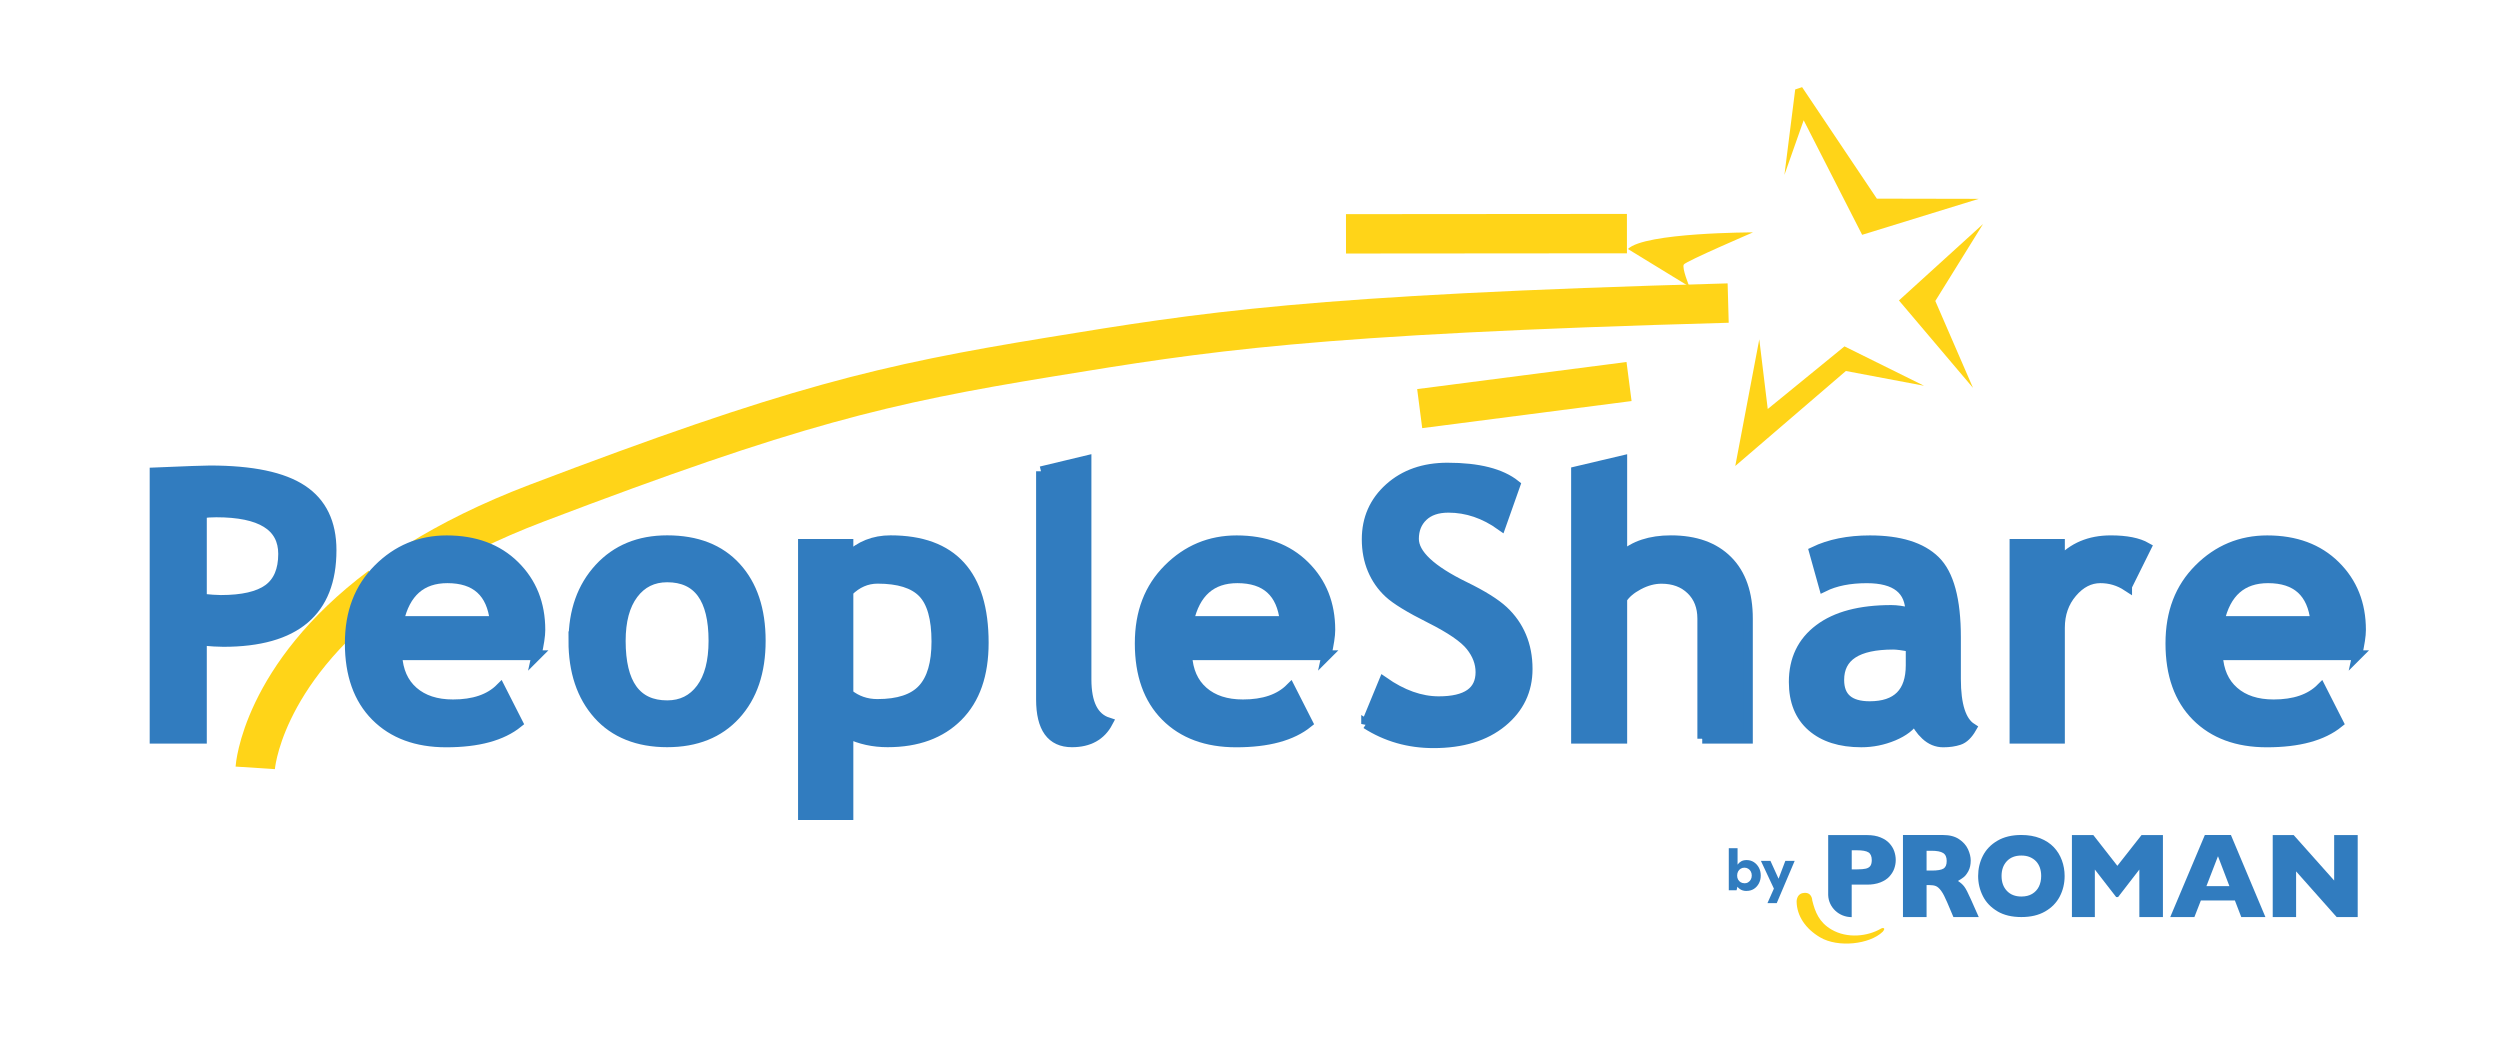
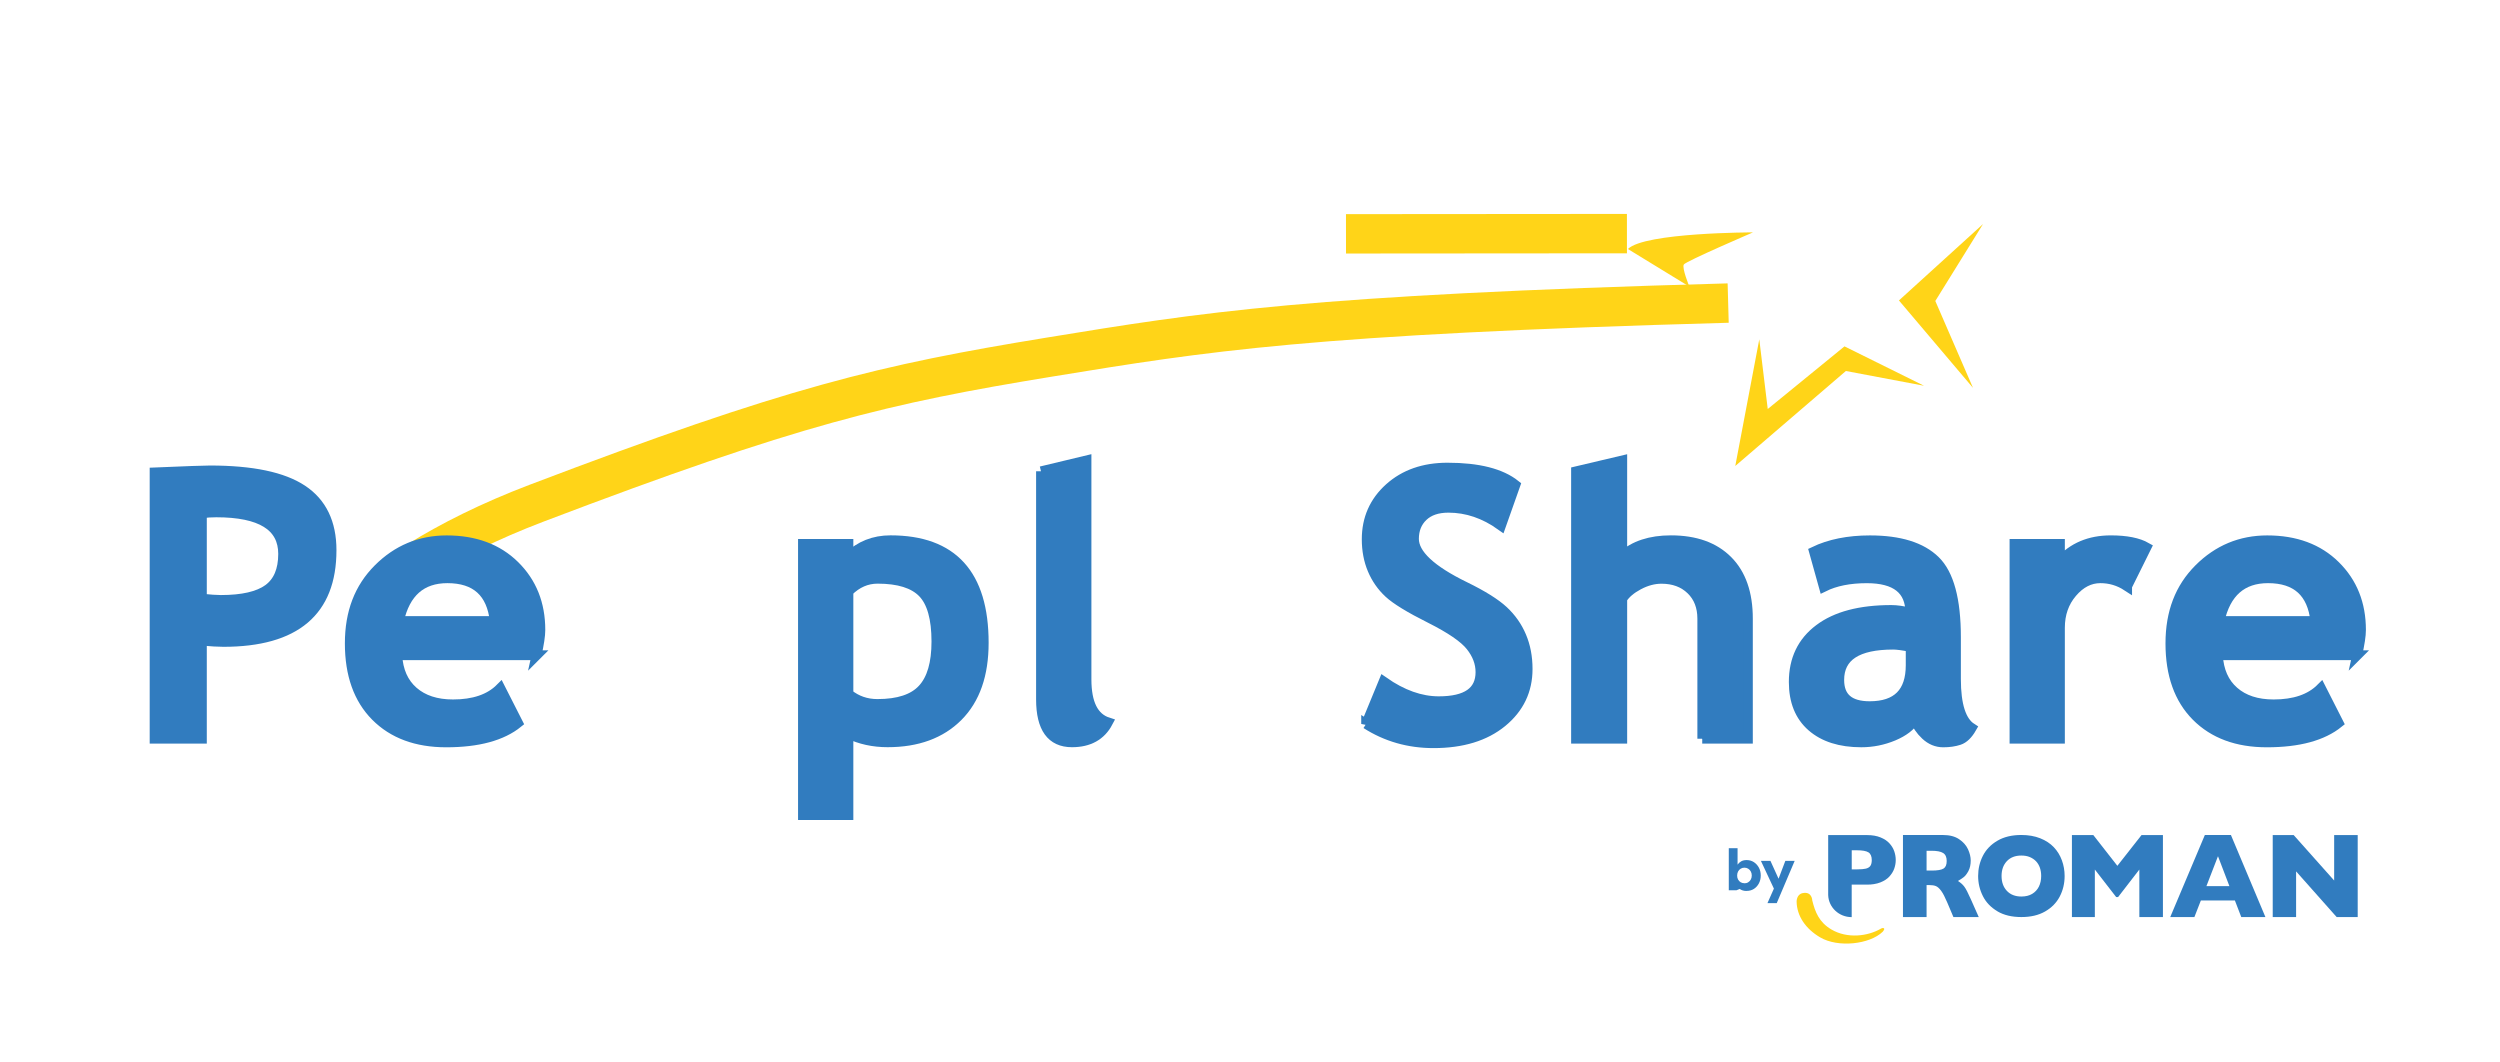
<svg xmlns="http://www.w3.org/2000/svg" width="146" height="62" viewBox="0 0 146 62" fill="none">
  <path d="M105.833 52.573C106.002 53.262 106.237 53.861 106.954 54.282C107.881 54.828 109.077 54.684 109.851 54.23C109.851 54.23 110.004 54.143 110.041 54.248C110.054 54.288 109.948 54.416 109.948 54.416C109.19 55.148 107.346 55.36 106.297 54.742C105.454 54.248 104.935 53.498 104.922 52.648C104.922 52.648 104.916 52.233 105.27 52.159C105.821 52.043 105.835 52.573 105.835 52.573" fill="#FFD418" />
  <path d="M112.514 51.688H112.669C112.827 51.688 112.957 51.707 113.056 51.748C113.155 51.788 113.258 51.88 113.365 52.025C113.472 52.171 113.588 52.396 113.72 52.708L114.08 53.558H115.56L115.098 52.518C114.933 52.142 114.803 51.893 114.707 51.769C114.612 51.645 114.49 51.54 114.342 51.449C114.465 51.379 114.575 51.307 114.674 51.231C114.773 51.156 114.867 51.033 114.956 50.867C115.045 50.7 115.09 50.494 115.09 50.253C115.09 50.046 115.036 49.826 114.931 49.595C114.824 49.364 114.649 49.168 114.408 49.007C114.167 48.846 113.856 48.765 113.478 48.765H111.133V53.556H112.512V51.685L112.514 51.688ZM112.514 49.685H112.804C113.116 49.685 113.342 49.729 113.48 49.817C113.618 49.904 113.687 50.059 113.687 50.28C113.687 50.502 113.625 50.647 113.501 50.725C113.377 50.803 113.145 50.841 112.809 50.841H112.512V49.687L112.514 49.685Z" fill="#317CBF" />
  <path d="M122.339 50.781L123.586 52.39H123.695L124.938 50.781V53.558H126.315V48.767H125.066L123.654 50.564L122.249 48.767H121V53.558H122.339V50.781Z" fill="#317CBF" />
  <path d="M128.531 52.586H130.517L130.89 53.556H132.3L130.286 48.765H128.763L126.742 53.556H128.153L128.531 52.586ZM129.53 50.003L130.198 51.752H128.854L129.53 50.003Z" fill="#317CBF" />
  <path d="M110.342 51.185C110.472 51.043 110.566 50.89 110.624 50.727C110.682 50.564 110.711 50.395 110.711 50.224C110.711 50.053 110.682 49.881 110.624 49.714C110.566 49.547 110.472 49.392 110.342 49.25C110.212 49.108 110.039 48.992 109.818 48.903C109.598 48.813 109.338 48.769 109.041 48.769H106.766V52.268C106.787 52.986 107.391 53.56 108.135 53.56H108.139V51.662H109.041C109.18 51.662 109.311 51.653 109.433 51.633C109.573 51.612 109.701 51.577 109.82 51.53C110.039 51.443 110.214 51.328 110.344 51.187M109.229 50.568C109.175 50.645 109.085 50.7 108.963 50.729C108.846 50.756 108.681 50.771 108.467 50.771C108.458 50.771 108.448 50.771 108.436 50.771H108.141V49.656H108.431C108.761 49.656 108.99 49.696 109.118 49.778C109.246 49.859 109.311 50.011 109.311 50.23C109.311 50.377 109.283 50.49 109.229 50.568Z" fill="#317CBF" />
  <path d="M137.69 48.767V53.558H136.462L134.092 50.888V53.558H132.727V48.767H133.95L136.315 51.422V48.767H137.69Z" fill="#317CBF" />
  <path d="M116.648 53.221C117.029 53.446 117.495 53.556 118.045 53.556C118.595 53.556 119.049 53.45 119.43 53.232C119.809 53.017 120.095 52.726 120.287 52.361C120.479 51.994 120.574 51.594 120.574 51.158C120.574 50.837 120.52 50.531 120.413 50.24C120.306 49.949 120.149 49.694 119.941 49.475C119.733 49.256 119.469 49.083 119.147 48.955C118.824 48.827 118.457 48.763 118.047 48.763C117.497 48.763 117.031 48.873 116.648 49.099C116.266 49.322 115.984 49.617 115.799 49.981C115.615 50.346 115.523 50.738 115.523 51.158C115.523 51.577 115.617 51.967 115.801 52.334C115.986 52.7 116.269 52.995 116.65 53.219M117.198 50.294C117.404 50.075 117.686 49.964 118.045 49.964C118.233 49.964 118.399 49.993 118.542 50.053C118.686 50.114 118.807 50.195 118.908 50.302C119.007 50.408 119.081 50.535 119.131 50.678C119.18 50.824 119.205 50.983 119.205 51.158C119.205 51.391 119.16 51.598 119.071 51.779C118.981 51.959 118.849 52.101 118.676 52.204C118.504 52.307 118.294 52.357 118.047 52.357C117.69 52.357 117.408 52.246 117.2 52.025C116.994 51.804 116.891 51.515 116.891 51.158C116.891 50.8 116.994 50.513 117.2 50.292" fill="#317CBF" />
-   <path d="M102.004 52.033C101.921 52.033 101.845 52.023 101.777 52.002C101.709 51.98 101.651 51.953 101.6 51.914C101.55 51.876 101.503 51.835 101.466 51.786L101.416 51.99H100.961V49.533H101.474V50.496C101.526 50.418 101.596 50.354 101.682 50.304C101.767 50.253 101.876 50.228 102.002 50.228C102.16 50.228 102.299 50.267 102.422 50.346C102.544 50.424 102.643 50.533 102.717 50.667C102.791 50.803 102.828 50.956 102.828 51.129C102.828 51.301 102.791 51.453 102.719 51.59C102.645 51.728 102.548 51.835 102.426 51.913C102.303 51.99 102.163 52.029 102.006 52.029L102.004 52.033ZM101.874 51.585C101.958 51.585 102.033 51.565 102.095 51.524C102.16 51.486 102.21 51.431 102.247 51.363C102.284 51.295 102.303 51.218 102.303 51.129C102.303 51.039 102.284 50.965 102.247 50.896C102.21 50.826 102.16 50.773 102.095 50.733C102.031 50.692 101.958 50.672 101.874 50.672C101.79 50.672 101.719 50.692 101.654 50.733C101.59 50.773 101.538 50.826 101.503 50.896C101.468 50.965 101.449 51.043 101.449 51.13C101.449 51.218 101.466 51.297 101.503 51.363C101.54 51.431 101.59 51.484 101.654 51.523C101.719 51.561 101.792 51.581 101.874 51.581V51.585Z" fill="#317CBF" />
+   <path d="M102.004 52.033C101.921 52.033 101.845 52.023 101.777 52.002C101.709 51.98 101.651 51.953 101.6 51.914L101.416 51.99H100.961V49.533H101.474V50.496C101.526 50.418 101.596 50.354 101.682 50.304C101.767 50.253 101.876 50.228 102.002 50.228C102.16 50.228 102.299 50.267 102.422 50.346C102.544 50.424 102.643 50.533 102.717 50.667C102.791 50.803 102.828 50.956 102.828 51.129C102.828 51.301 102.791 51.453 102.719 51.59C102.645 51.728 102.548 51.835 102.426 51.913C102.303 51.99 102.163 52.029 102.006 52.029L102.004 52.033ZM101.874 51.585C101.958 51.585 102.033 51.565 102.095 51.524C102.16 51.486 102.21 51.431 102.247 51.363C102.284 51.295 102.303 51.218 102.303 51.129C102.303 51.039 102.284 50.965 102.247 50.896C102.21 50.826 102.16 50.773 102.095 50.733C102.031 50.692 101.958 50.672 101.874 50.672C101.79 50.672 101.719 50.692 101.654 50.733C101.59 50.773 101.538 50.826 101.503 50.896C101.468 50.965 101.449 51.043 101.449 51.13C101.449 51.218 101.466 51.297 101.503 51.363C101.54 51.431 101.59 51.484 101.654 51.523C101.719 51.561 101.792 51.581 101.874 51.581V51.585Z" fill="#317CBF" />
  <path d="M103.219 52.744L103.636 51.803L103.596 51.896L102.836 50.273H103.393L103.868 51.318L104.264 50.273H104.81L103.761 52.744H103.217H103.219Z" fill="#317CBF" />
  <path d="M24.391 32.766C26.296 31.584 28.581 30.435 31.322 29.392C46.324 23.683 51.6 22.439 61.308 20.851C70.351 19.374 76.368 18.377 100.925 17.699" stroke="#FFD418" stroke-width="2.3" />
-   <path d="M14.906 44.843C14.906 44.843 15.256 39.469 22.219 34.248" stroke="#FFD418" stroke-width="2.3" />
  <path d="M78.606 13.656L95.013 13.643" stroke="#FFD418" stroke-width="2.3" />
-   <path d="M82.91 23.863L95.136 22.281" stroke="#FFD418" stroke-width="2.3" />
  <path d="M112.363 22.528L107.799 21.666L101.34 27.213L102.742 19.816L103.236 23.886L107.718 20.228L112.363 22.528Z" fill="#FFD418" />
  <path d="M115.223 22.652L110.898 17.546L115.808 13.084L113.022 17.577L115.223 22.652Z" fill="#FFD418" />
-   <path d="M115.558 11.613L108.749 13.713L105.334 7.023L104.211 10.212L104.84 5.224L105.243 5.09L109.608 11.601L115.558 11.613Z" fill="#FFD418" />
  <path d="M98.659 16.739C98.659 16.739 98.208 15.642 98.336 15.446C98.464 15.252 102.377 13.571 102.377 13.571C102.377 13.571 96.042 13.571 95.07 14.542L98.659 16.739Z" fill="#FFD418" />
  <path d="M11.792 37.415V43.141H9.027V27.587C10.871 27.509 11.949 27.471 12.26 27.471C14.719 27.471 16.52 27.847 17.657 28.602C18.795 29.355 19.364 30.535 19.364 32.134C19.364 35.703 17.259 37.489 13.047 37.489C12.736 37.489 12.316 37.464 11.792 37.415ZM11.792 29.978V34.96C12.26 35.009 12.629 35.036 12.897 35.036C14.16 35.036 15.081 34.824 15.662 34.403C16.242 33.98 16.534 33.297 16.534 32.346C16.534 30.731 15.232 29.924 12.631 29.924C12.34 29.924 12.06 29.941 11.79 29.978H11.792Z" fill="#317CBF" stroke="#317CBF" stroke-width="0.57" />
  <path d="M31.338 38.266H23.202C23.252 39.172 23.563 39.877 24.138 40.379C24.713 40.882 25.486 41.134 26.456 41.134C27.668 41.134 28.591 40.82 29.22 40.189L30.252 42.219C29.316 42.976 27.919 43.357 26.061 43.357C24.325 43.357 22.951 42.848 21.941 41.833C20.931 40.816 20.426 39.397 20.426 37.577C20.426 35.757 20.979 34.332 22.089 33.22C23.198 32.11 24.529 31.553 26.083 31.553C27.734 31.553 29.061 32.044 30.06 33.03C31.06 34.016 31.559 35.267 31.559 36.791C31.559 37.117 31.486 37.608 31.336 38.268L31.338 38.266ZM23.297 36.269H28.892C28.707 34.604 27.787 33.771 26.128 33.771C24.61 33.771 23.666 34.604 23.297 36.269Z" fill="#317CBF" stroke="#317CBF" stroke-width="0.57" />
-   <path d="M33.488 37.425C33.488 35.691 33.989 34.278 34.992 33.185C35.996 32.094 37.319 31.549 38.963 31.549C40.694 31.549 42.036 32.073 42.992 33.121C43.95 34.169 44.428 35.603 44.428 37.424C44.428 39.244 43.94 40.678 42.965 41.748C41.989 42.817 40.655 43.351 38.961 43.351C37.267 43.351 35.886 42.811 34.926 41.73C33.964 40.651 33.484 39.213 33.484 37.422L33.488 37.425ZM36.253 37.425C36.253 39.933 37.156 41.187 38.965 41.187C39.794 41.187 40.451 40.863 40.937 40.209C41.422 39.556 41.665 38.629 41.665 37.425C41.665 34.955 40.764 33.719 38.965 33.719C38.135 33.719 37.477 34.043 36.987 34.697C36.498 35.349 36.253 36.257 36.253 37.428V37.425Z" fill="#317CBF" stroke="#317CBF" stroke-width="0.57" />
  <path d="M49.55 42.854V47.603H46.891V31.762H49.55V32.527C50.217 31.875 51.034 31.549 52.006 31.549C55.635 31.549 57.451 33.546 57.451 37.54C57.451 39.403 56.95 40.836 55.947 41.843C54.945 42.848 53.574 43.351 51.837 43.351C50.999 43.351 50.238 43.184 49.55 42.852V42.854ZM49.55 34.545V40.527C50.032 40.915 50.595 41.111 51.24 41.111C52.466 41.111 53.348 40.82 53.882 40.234C54.419 39.65 54.685 38.728 54.685 37.466C54.685 36.119 54.419 35.172 53.888 34.623C53.356 34.074 52.478 33.8 51.25 33.8C50.613 33.8 50.044 34.049 49.548 34.544L49.55 34.545Z" fill="#317CBF" stroke="#317CBF" stroke-width="0.57" />
  <path d="M60.793 27.523L63.453 26.885V39.676C63.453 41.08 63.87 41.914 64.707 42.184C64.296 42.962 63.594 43.352 62.602 43.352C61.397 43.352 60.793 42.518 60.793 40.845V27.521V27.523Z" fill="#317CBF" stroke="#317CBF" stroke-width="0.57" />
-   <path d="M77.471 38.266H69.335C69.385 39.172 69.696 39.877 70.271 40.379C70.846 40.882 71.617 41.134 72.589 41.134C73.801 41.134 74.724 40.82 75.353 40.189L76.385 42.219C75.448 42.976 74.052 43.357 72.194 43.357C70.458 43.357 69.084 42.848 68.074 41.833C67.064 40.816 66.559 39.397 66.559 37.577C66.559 35.757 67.112 34.332 68.222 33.22C69.331 32.11 70.662 31.553 72.216 31.553C73.867 31.553 75.194 32.044 76.192 33.03C77.193 34.016 77.692 35.267 77.692 36.791C77.692 37.117 77.618 37.608 77.469 38.268L77.471 38.266ZM69.432 36.269H75.027C74.842 34.604 73.921 33.771 72.262 33.771C70.745 33.771 69.801 34.604 69.432 36.269Z" fill="#317CBF" stroke="#317CBF" stroke-width="0.57" />
  <path d="M79.781 42.279L80.801 39.804C81.893 40.569 82.967 40.951 84.024 40.951C85.648 40.951 86.458 40.385 86.458 39.251C86.458 38.719 86.268 38.213 85.885 37.732C85.502 37.25 84.714 36.711 83.519 36.111C82.324 35.513 81.52 35.02 81.106 34.634C80.69 34.248 80.372 33.79 80.148 33.258C79.925 32.726 79.814 32.138 79.814 31.494C79.814 30.289 80.255 29.291 81.137 28.497C82.021 27.703 83.152 27.308 84.535 27.308C86.336 27.308 87.659 27.643 88.502 28.317L87.661 30.696C86.689 30.001 85.666 29.654 84.588 29.654C83.95 29.654 83.455 29.823 83.103 30.159C82.752 30.496 82.577 30.933 82.577 31.471C82.577 32.363 83.566 33.291 85.543 34.254C86.587 34.764 87.336 35.234 87.799 35.663C88.259 36.092 88.611 36.59 88.852 37.161C89.093 37.73 89.215 38.366 89.215 39.069C89.215 40.328 88.716 41.367 87.721 42.182C86.725 42.997 85.39 43.404 83.717 43.404C82.264 43.404 80.953 43.028 79.781 42.277V42.279Z" fill="#317CBF" stroke="#317CBF" stroke-width="0.57" />
  <path d="M99.412 43.141V36.129C99.412 35.428 99.192 34.865 98.751 34.44C98.31 34.015 97.737 33.804 97.028 33.804C96.589 33.804 96.146 33.922 95.697 34.159C95.25 34.398 94.932 34.667 94.741 34.972V43.143H92.039V27.525L94.741 26.887V32.486C95.429 31.863 96.375 31.55 97.58 31.55C99.006 31.55 100.111 31.944 100.898 32.734C101.685 33.522 102.079 34.656 102.079 36.129V43.141H99.41H99.412Z" fill="#317CBF" stroke="#317CBF" stroke-width="0.57" />
  <path d="M111.837 42.006C111.596 42.402 111.176 42.726 110.576 42.978C109.976 43.228 109.35 43.355 108.7 43.355C107.474 43.355 106.508 43.048 105.807 42.437C105.104 41.823 104.754 40.954 104.754 39.828C104.754 38.51 105.249 37.48 106.238 36.737C107.227 35.991 108.632 35.621 110.454 35.621C110.767 35.621 111.134 35.673 111.561 35.78C111.561 34.443 110.714 33.773 109.02 33.773C108.02 33.773 107.184 33.94 106.51 34.272L105.935 32.211C106.85 31.772 107.938 31.553 109.201 31.553C110.938 31.553 112.21 31.947 113.018 32.737C113.826 33.525 114.23 35.023 114.23 37.224V39.657C114.23 41.173 114.535 42.126 115.145 42.516C114.926 42.898 114.681 43.133 114.411 43.223C114.141 43.312 113.834 43.357 113.486 43.357C113.104 43.357 112.76 43.215 112.455 42.931C112.152 42.648 111.944 42.34 111.839 42.008L111.837 42.006ZM111.581 37.786C111.126 37.693 110.786 37.649 110.561 37.649C108.461 37.649 107.413 38.336 107.413 39.71C107.413 40.731 108.006 41.239 109.189 41.239C110.784 41.239 111.582 40.441 111.582 38.848V37.786H111.581Z" fill="#317CBF" stroke="#317CBF" stroke-width="0.57" />
  <path d="M124.226 34.239C123.75 33.928 123.23 33.771 122.664 33.771C122.047 33.771 121.499 34.05 121.021 34.611C120.541 35.17 120.302 35.853 120.302 36.661V43.141H117.645V31.762H120.302V32.803C121.048 31.968 122.035 31.551 123.269 31.551C124.176 31.551 124.871 31.689 125.353 31.964L124.226 34.237V34.239Z" fill="#317CBF" stroke="#317CBF" stroke-width="0.57" />
  <path d="M137.662 38.266H129.526C129.577 39.172 129.887 39.877 130.463 40.379C131.036 40.882 131.809 41.134 132.78 41.134C133.992 41.134 134.913 40.82 135.545 40.189L136.576 42.219C135.64 42.976 134.243 43.357 132.386 43.357C130.649 43.357 129.276 42.848 128.265 41.833C127.255 40.816 126.75 39.397 126.75 37.577C126.75 35.757 127.304 34.332 128.413 33.22C129.522 32.11 130.853 31.553 132.407 31.553C134.058 31.553 135.385 32.044 136.384 33.03C137.384 34.016 137.884 35.267 137.884 36.791C137.884 37.117 137.81 37.608 137.66 38.268L137.662 38.266ZM129.621 36.269H135.216C135.032 34.604 134.111 33.771 132.452 33.771C130.935 33.771 129.99 34.604 129.621 36.269Z" fill="#317CBF" stroke="#317CBF" stroke-width="0.57" />
</svg>